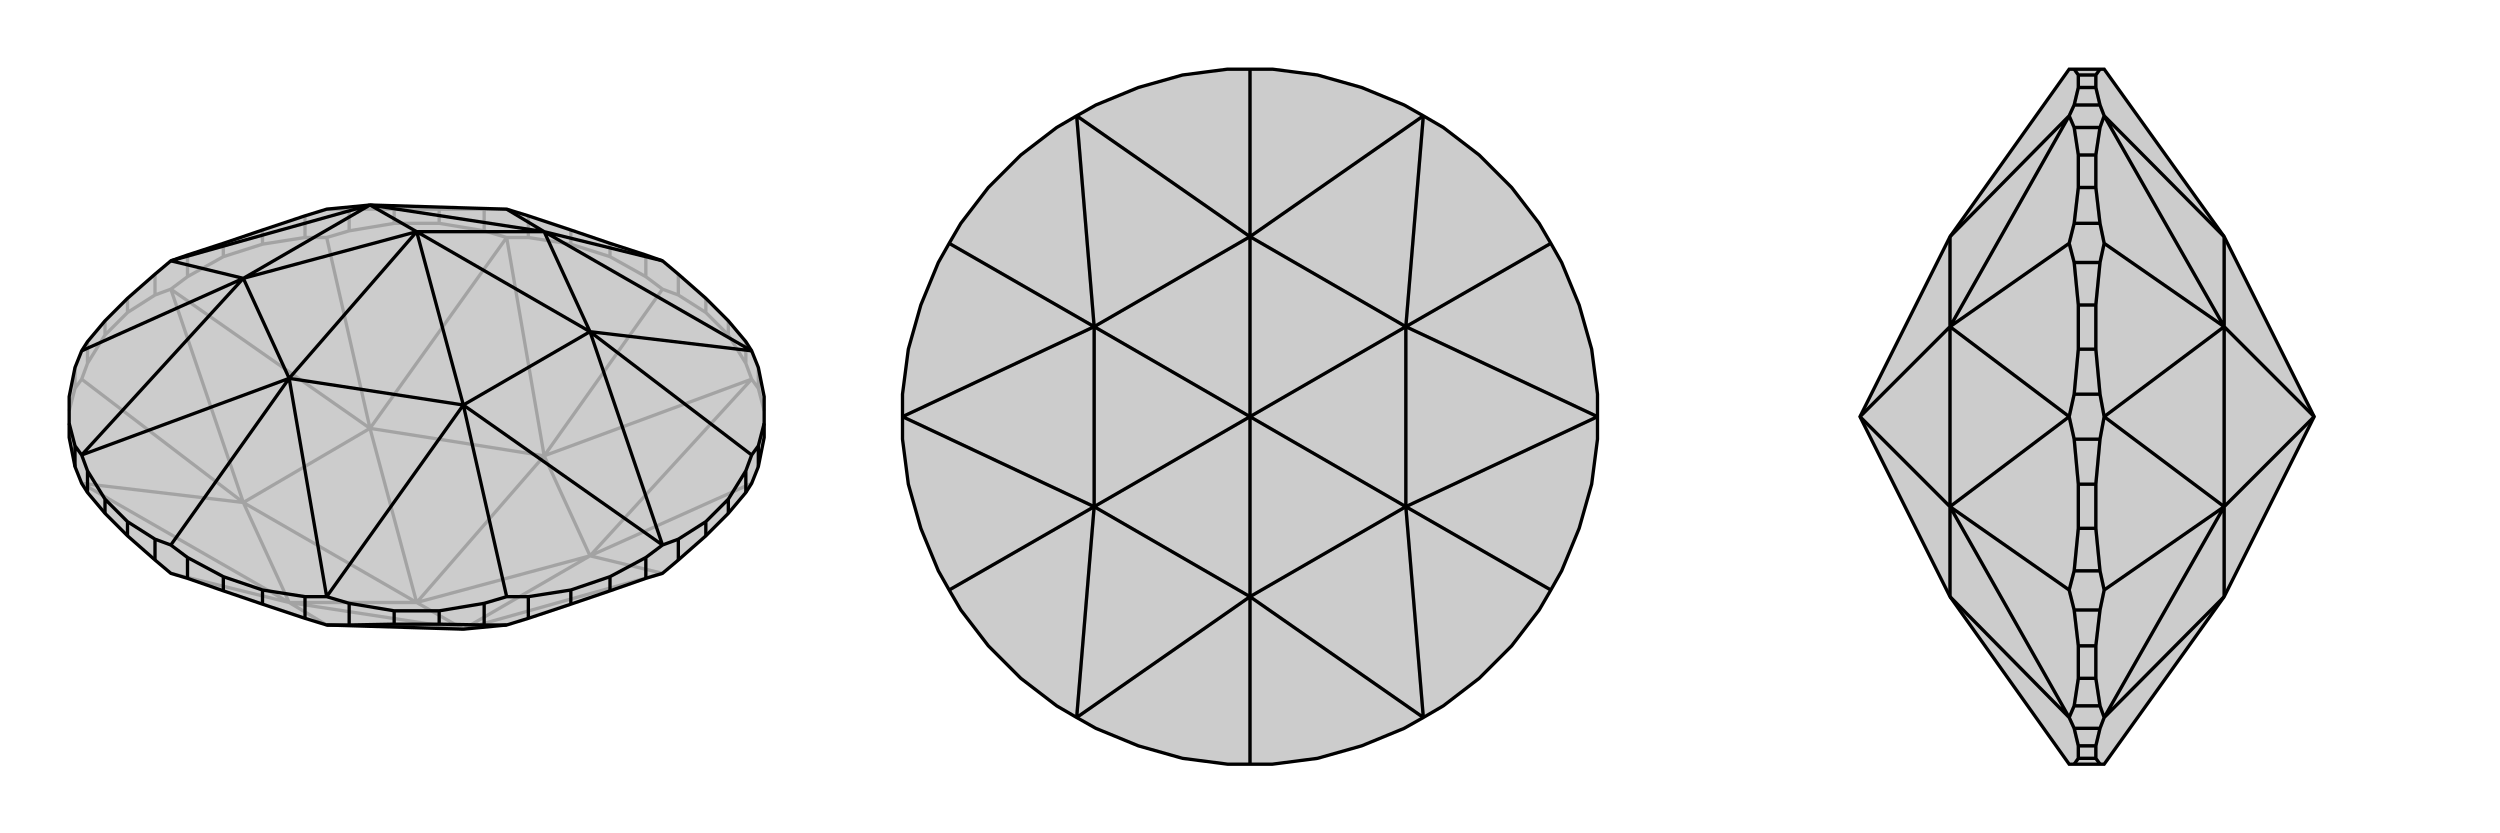
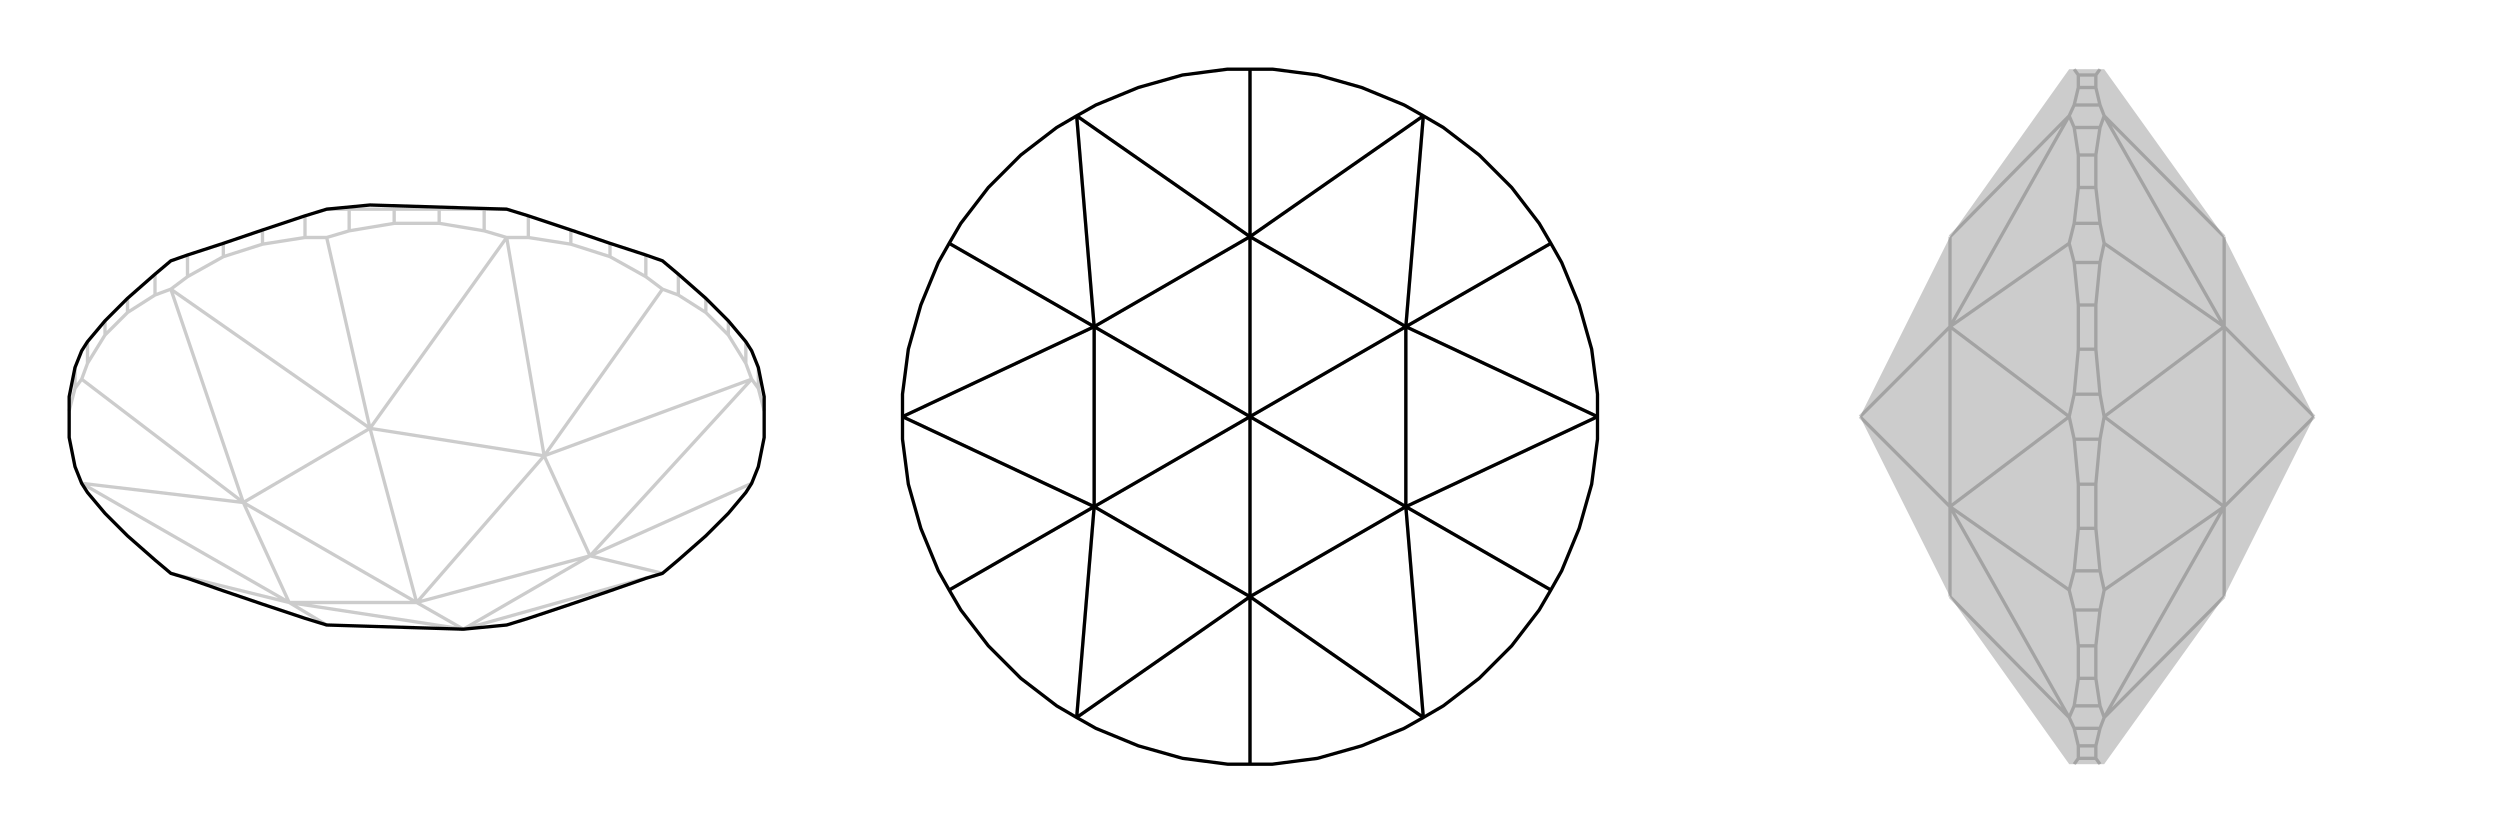
<svg xmlns="http://www.w3.org/2000/svg" viewBox="0 0 3000 1000">
  <g stroke="currentColor" stroke-width="4" fill="none" transform="translate(0 -3)">
-     <path fill="currentColor" stroke="none" fill-opacity=".2" d="M732,295L775,309L795,316L814,332L847,361L874,388L895,413L902,424L910,444L917,479L917,511L917,528L910,563L902,583L895,594L874,619L847,646L814,675L795,691L775,697L732,712L685,728L634,745L608,753L556,758L392,753L366,745L315,728L268,712L225,697L205,691L186,675L153,646L126,619L105,594L98,583L90,563L83,528L83,511L83,479L90,444L98,424L105,413L126,388L153,361L186,332L205,316L225,309L268,295L315,279L366,262L392,254L444,249L608,254L634,262L685,279z" />
    <path stroke-opacity=".2" d="M685,279L685,296M732,295L732,311M775,309L775,335M814,332L814,357M847,361L847,378M874,388L874,405M895,413L895,439M910,444L910,469M90,444L90,469M105,413L105,439M126,388L126,405M153,361L153,378M186,332L186,357M225,309L225,335M268,295L268,311M315,279L315,296M392,254L419,254M366,262L366,288M419,254L473,254M419,254L419,280M473,254L527,254M473,254L473,271M527,254L581,254M527,254L527,271M581,254L608,254M634,262L634,288M581,254L581,280M205,691L347,726M910,469L902,458M910,469L917,496M902,583L708,670M814,357L795,350M814,357L847,378M847,378L874,405M874,405L895,439M895,439L902,458M685,296L634,288M685,296L732,311M732,311L775,335M775,335L795,350M634,288L608,288M795,350L653,550M419,280L392,288M419,280L473,271M473,271L527,271M527,271L581,280M581,280L608,288M225,335L205,350M225,335L268,311M268,311L315,296M315,296L366,288M366,288L392,288M392,288L444,517M105,439L98,458M105,439L126,405M126,405L153,378M153,378L186,357M186,357L205,350M83,496L90,469M90,469L98,458M98,458L292,606M392,753L347,726M795,691L556,758M795,691L708,670M902,458L708,670M902,458L653,550M608,288L653,550M608,288L444,517M205,350L444,517M205,350L292,606M98,583L347,726M98,583L292,606M347,726L556,758M556,758L708,670M556,758L500,726M708,670L653,550M708,670L500,726M653,550L444,517M653,550L500,726M444,517L292,606M444,517L500,726M347,726L292,606M347,726L500,726M500,726L292,606" />
    <path d="M732,295L775,309L795,316L814,332L847,361L874,388L895,413L902,424L910,444L917,479L917,511L917,528L910,563L902,583L895,594L874,619L847,646L814,675L795,691L775,697L732,712L685,728L634,745L608,753L556,758L392,753L366,745L315,728L268,712L225,697L205,691L186,675L153,646L126,619L105,594L98,583L90,563L83,528L83,511L83,479L90,444L98,424L105,413L126,388L153,361L186,332L205,316L225,309L268,295L315,279L366,262L392,254L444,249L608,254L634,262L685,279z" />
-     <path d="M205,657L347,457M98,424L292,337M795,316L653,281M902,549L708,401M608,719L556,489M917,511L910,538M902,549L895,568M902,549L910,538M910,538L910,563M895,568L874,602M895,568L895,594M874,602L847,629M874,602L874,619M847,629L814,650M847,629L847,646M814,650L795,657M775,672L795,657M814,650L814,675M775,672L732,695M775,672L775,697M732,695L685,711M732,695L732,712M685,711L634,719M685,711L685,728M608,719L581,727M608,719L634,719M634,719L634,745M581,727L527,736M581,727L581,753M527,736L473,736M527,736L527,752M473,736L419,727M473,736L473,752M366,719L392,719M419,727L392,719M419,727L419,753M366,719L315,711M366,719L366,745M315,711L268,695M315,711L315,728M268,695L225,672M268,695L268,712M205,657L186,650M205,657L225,672M225,672L225,697M186,650L153,629M186,650L186,675M153,629L126,602M153,629L153,646M126,602L105,568M126,602L126,619M105,568L98,549M90,538L98,549M105,568L105,594M90,538L83,511M90,538L90,563M902,424L653,281M708,401L902,424M708,401L795,657M795,657L556,489M392,719L347,457M556,489L392,719M347,457L98,549M292,337L98,549M292,337L205,316M205,316L444,249M653,281L608,254M708,401L653,281M708,401L556,489M708,401L500,281M556,489L347,457M556,489L500,281M347,457L292,337M347,457L500,281M292,337L444,249M292,337L500,281M444,249L653,281M653,281L500,281M444,249L500,281M581,753L608,753M581,753L527,752M527,752L473,752M473,752L419,753M419,753L392,753" />
  </g>
  <g stroke="currentColor" stroke-width="4" fill="none" transform="translate(1000 0)">
-     <path fill="currentColor" stroke="none" fill-opacity=".2" d="M419,90L473,83L500,83L527,83L581,90L634,105L685,126L708,139L732,153L775,186L814,225L847,268L861,292L874,315L895,366L910,419L917,473L917,500L917,527L910,581L895,634L874,685L861,708L847,732L814,775L775,814L732,847L708,861L685,874L634,895L581,910L527,917L500,917L473,917L419,910L366,895L315,874L292,861L268,847L225,814L186,775L153,732L139,708L126,685L105,634L90,581L83,527L83,500L83,473L90,419L105,366L126,315L139,292L153,268L186,225L225,186L268,153L292,139L315,126L366,105z" />
    <path stroke-opacity=".2" d="M500,917L500,716M861,708L687,608M861,292L687,392M500,83L500,284M139,292L313,392M139,708L313,608M708,861L500,716M708,861L687,608M917,500L687,608M917,500L687,392M708,139L687,392M708,139L500,284M292,139L500,284M292,139L313,392M83,500L313,392M83,500L313,608M292,861L500,716M292,861L313,608M500,716L687,608M687,608L687,392M687,608L500,500M687,392L500,284M687,392L500,500M500,284L313,392M500,284L500,500M313,392L313,608M313,392L500,500M500,716L313,608M500,716L500,500M500,500L313,608" />
    <path d="M419,90L473,83L500,83L527,83L581,90L634,105L685,126L708,139L732,153L775,186L814,225L847,268L861,292L874,315L895,366L910,419L917,473L917,500L917,527L910,581L895,634L874,685L861,708L847,732L814,775L775,814L732,847L708,861L685,874L634,895L581,910L527,917L500,917L473,917L419,910L366,895L315,874L292,861L268,847L225,814L186,775L153,732L139,708L126,685L105,634L90,581L83,527L83,500L83,473L90,419L105,366L126,315L139,292L153,268L186,225L225,186L268,153L292,139L315,126L366,105z" />
    <path d="M500,917L500,716M139,708L313,608M139,292L313,392M500,83L500,284M861,292L687,392M861,708L687,608M708,139L500,284M687,392L708,139M687,392L917,500M917,500L687,608M708,861L500,716M687,608L708,861M500,716L292,861M313,608L292,861M313,608L83,500M83,500L313,392M313,392L292,139M500,284L292,139M687,392L500,284M687,392L687,608M687,392L500,500M687,608L500,716M687,608L500,500M500,716L313,608M500,716L500,500M313,608L313,392M313,608L500,500M313,392L500,284M500,284L500,500M313,392L500,500" />
  </g>
  <g stroke="currentColor" stroke-width="4" fill="none" transform="translate(2000 0)">
    <path fill="currentColor" stroke="none" fill-opacity=".2" d="M489,83L520,83L525,83L669,284L777,500L669,716L525,917L520,917L489,917L483,917L340,716L232,500L340,284L483,83z" />
    <path stroke-opacity=".2" d="M483,708L340,608M483,292L340,392M494,105L489,126M494,105L494,90M494,105L515,105M494,90L489,83M494,90L515,90M489,917L494,910M494,910L494,895M494,910L515,910M494,895L489,874M494,895L515,895M489,874L483,861M489,847L483,861M489,874L520,874M489,847L494,814M489,847L520,847M494,814L494,775M494,814L515,814M494,775L489,732M494,775L515,775M483,708L489,685M483,708L489,732M489,732L520,732M489,685L494,634M489,685L520,685M494,634L494,581M494,634L515,634M494,581L489,527M494,581L515,581M489,527L483,500M489,473L483,500M489,527L520,527M489,473L494,419M489,473L520,473M494,419L494,366M494,419L515,419M494,366L489,315M494,366L515,366M483,292L489,268M483,292L489,315M489,315L520,315M489,268L494,225M489,268L520,268M494,225L494,186M494,225L515,225M494,186L489,153M494,186L515,186M489,153L483,139M489,126L483,139M489,126L520,126M489,153L520,153M340,716L483,861M340,608L483,861M340,608L483,500M483,500L340,392M340,392L483,139M340,284L483,139M340,716L340,608M340,608L340,392M340,608L232,500M340,392L340,284M340,392L232,500M520,917L515,910M515,910L515,895M515,895L520,874M520,874L525,861M515,105L520,126M515,105L515,90M515,90L520,83M520,126L525,139M520,268L525,292M520,268L515,225M515,225L515,186M515,186L520,153M520,153L525,139M520,473L525,500M520,473L515,419M515,419L515,366M515,366L520,315M520,315L525,292M525,292L669,392M520,685L525,708M520,685L515,634M515,634L515,581M515,581L520,527M520,527L525,500M520,847L525,861M520,847L515,814M515,814L515,775M515,775L520,732M520,732L525,708M525,708L669,608M525,139L669,284M525,139L669,392M525,500L669,392M525,500L669,608M525,861L669,716M525,861L669,608M669,284L669,392M669,392L669,608M669,392L777,500M669,716L669,608M777,500L669,608" />
-     <path d="M489,83L520,83L525,83L669,284L777,500L669,716L525,917L520,917L489,917L483,917L340,716L232,500L340,284L483,83z" />
-     <path d="M483,292L340,392M483,708L340,608M489,83L494,90M494,90L494,105M494,90L515,90M494,105L489,126M494,105L515,105M489,126L483,139M489,153L483,139M489,126L520,126M489,153L494,186M489,153L520,153M494,186L494,225M494,186L515,186M494,225L489,268M494,225L515,225M483,292L489,315M483,292L489,268M489,268L520,268M489,315L494,366M489,315L520,315M494,366L494,419M494,366L515,366M494,419L489,473M494,419L515,419M489,473L483,500M489,527L483,500M489,473L520,473M489,527L494,581M489,527L520,527M494,581L494,634M494,581L515,581M494,634L489,685M494,634L515,634M483,708L489,732M483,708L489,685M489,685L520,685M489,732L494,775M489,732L520,732M494,775L494,814M494,775L515,775M494,814L489,847M494,814L515,814M489,874L483,861M489,847L483,861M489,847L520,847M489,874L494,895M489,874L520,874M494,895L494,910M494,895L515,895M494,910L489,917M494,910L515,910M483,139L340,284M340,392L483,139M340,392L483,500M483,500L340,608M483,861L340,716M340,608L483,861M340,392L340,284M340,392L340,608M340,392L232,500M340,608L340,716M340,608L232,500M520,874L525,861M520,874L515,895M515,895L515,910M515,910L520,917M520,732L525,708M520,732L515,775M515,775L515,814M515,814L520,847M520,847L525,861M520,527L525,500M520,527L515,581M515,581L515,634M515,634L520,685M520,685L525,708M525,708L669,608M520,315L525,292M520,315L515,366M515,366L515,419M515,419L520,473M520,473L525,500M520,153L525,139M520,153L515,186M515,186L515,225M515,225L520,268M520,268L525,292M525,292L669,392M520,83L515,90M515,90L515,105M515,105L520,126M520,126L525,139M525,861L669,716M525,861L669,608M525,500L669,608M525,500L669,392M525,139L669,392M525,139L669,284M669,716L669,608M669,608L669,392M669,608L777,500M669,392L669,284M669,392L777,500" />
  </g>
</svg>